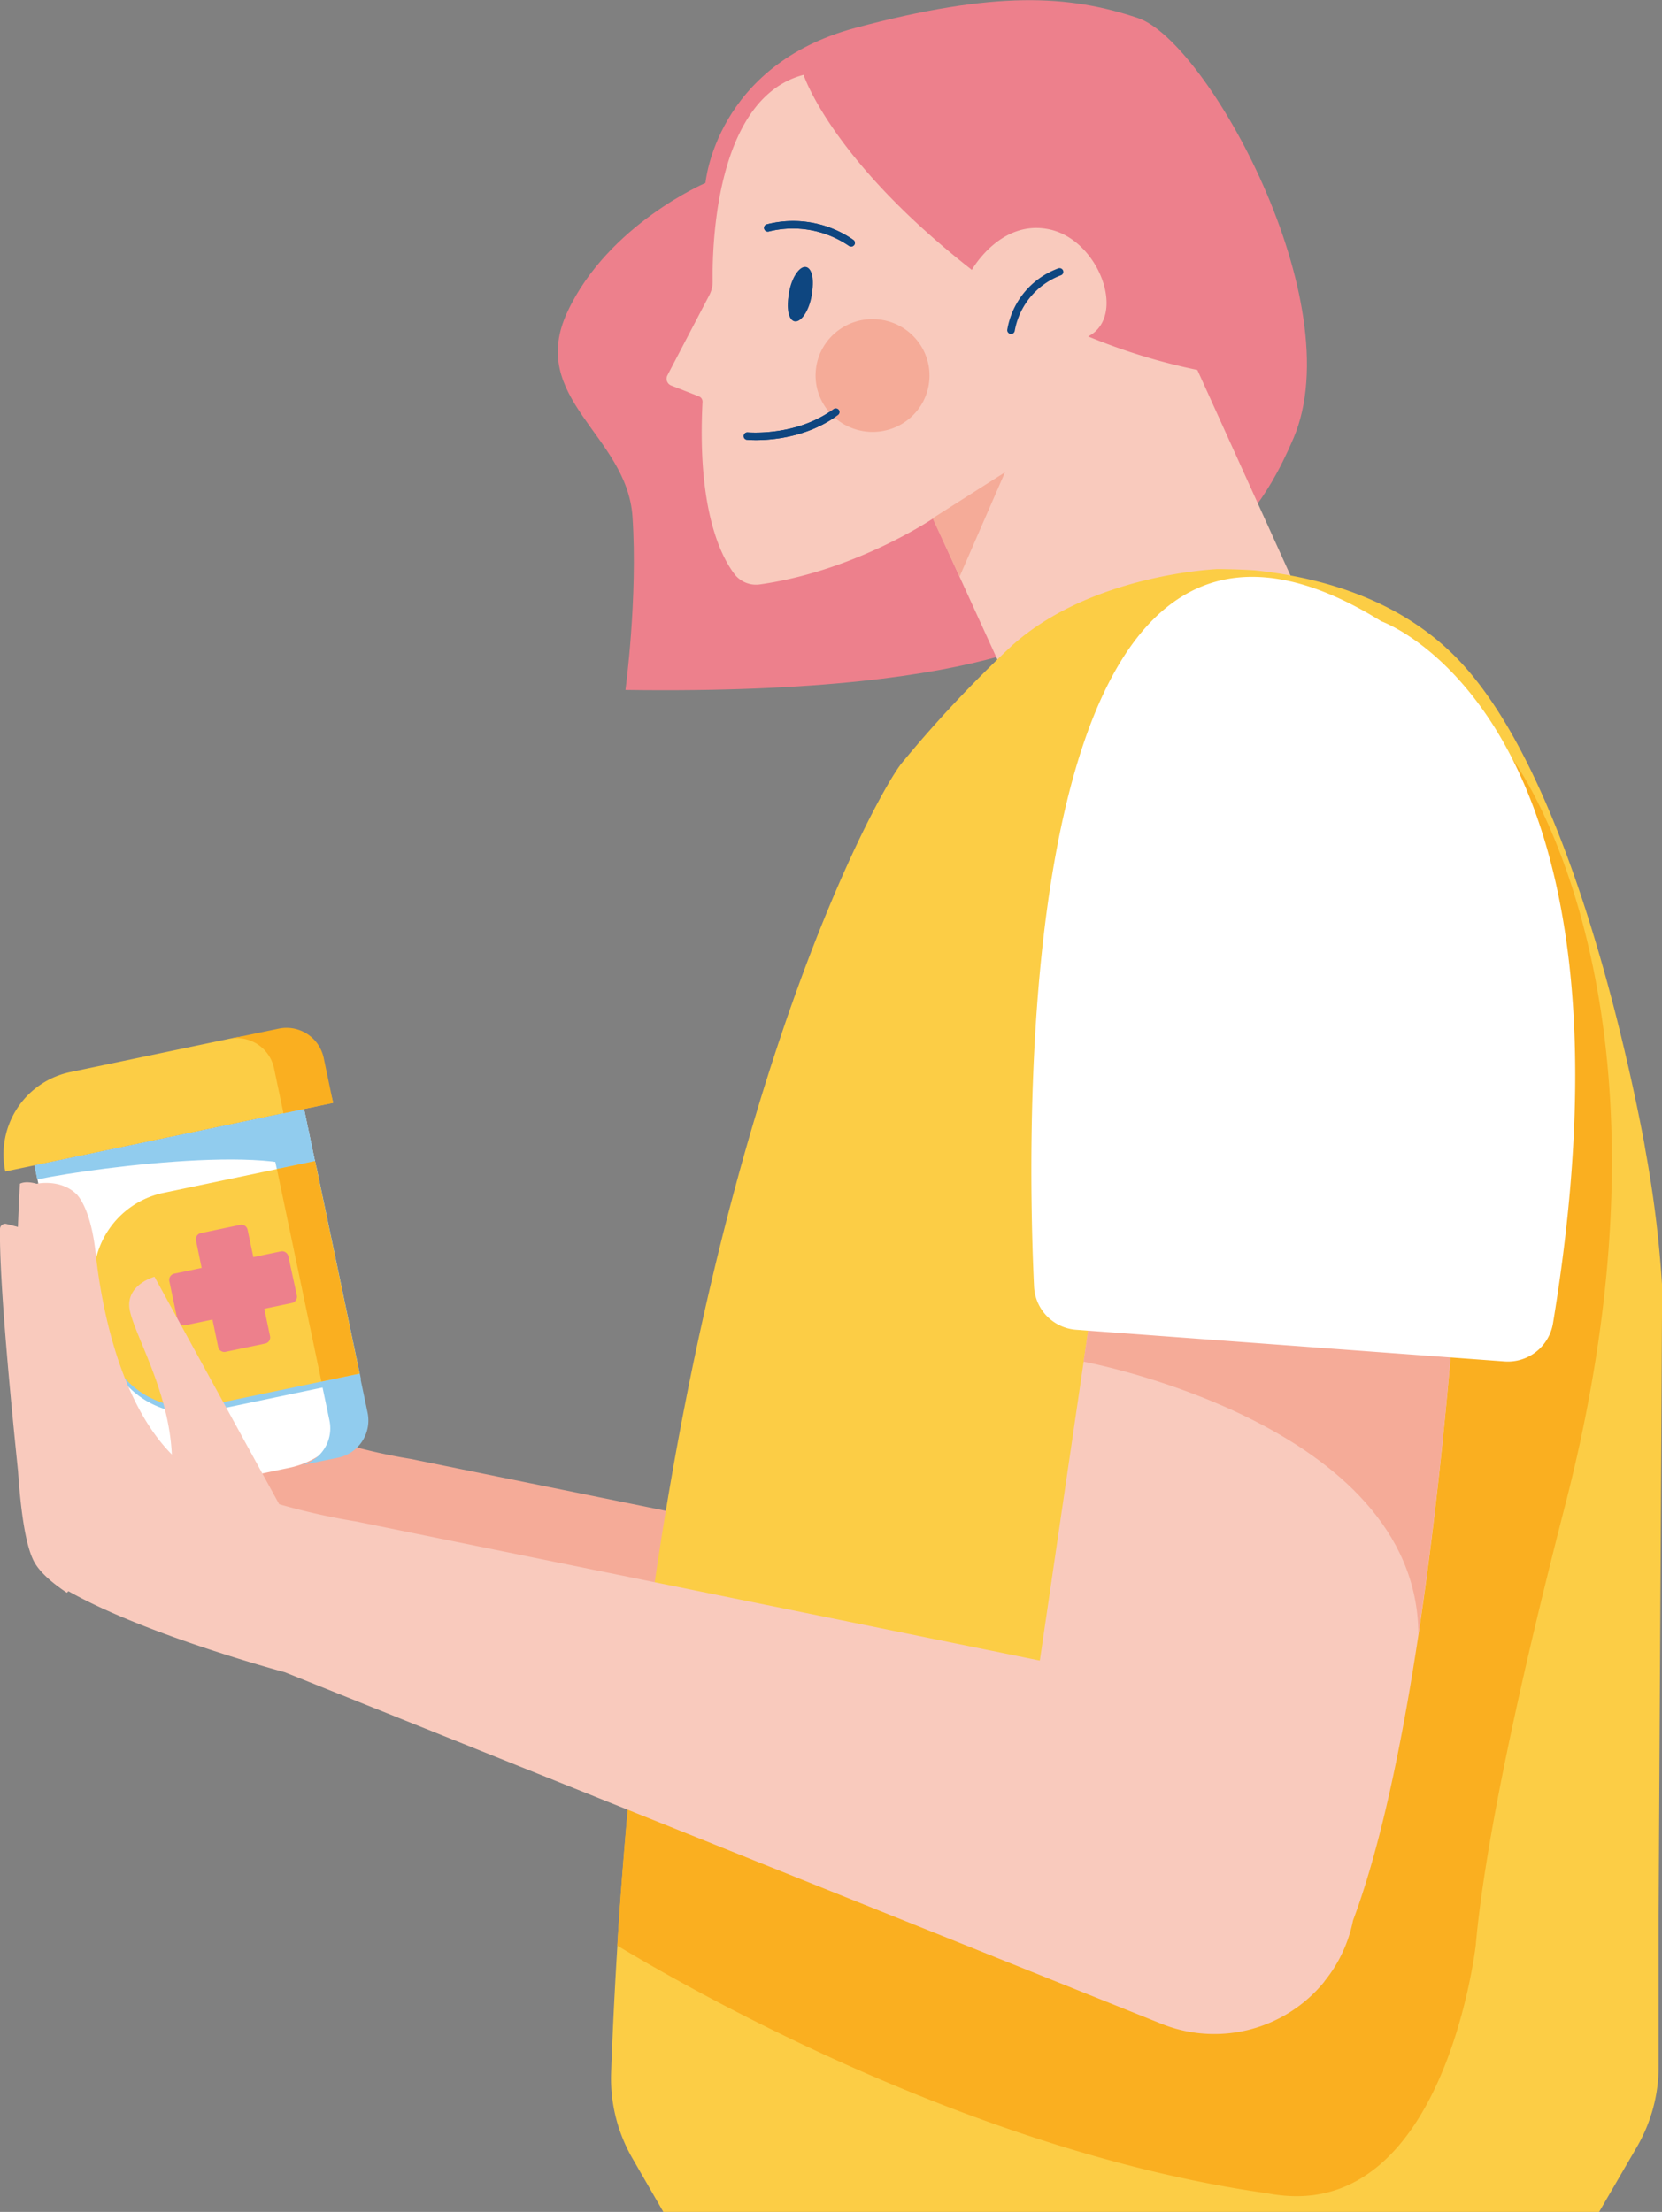
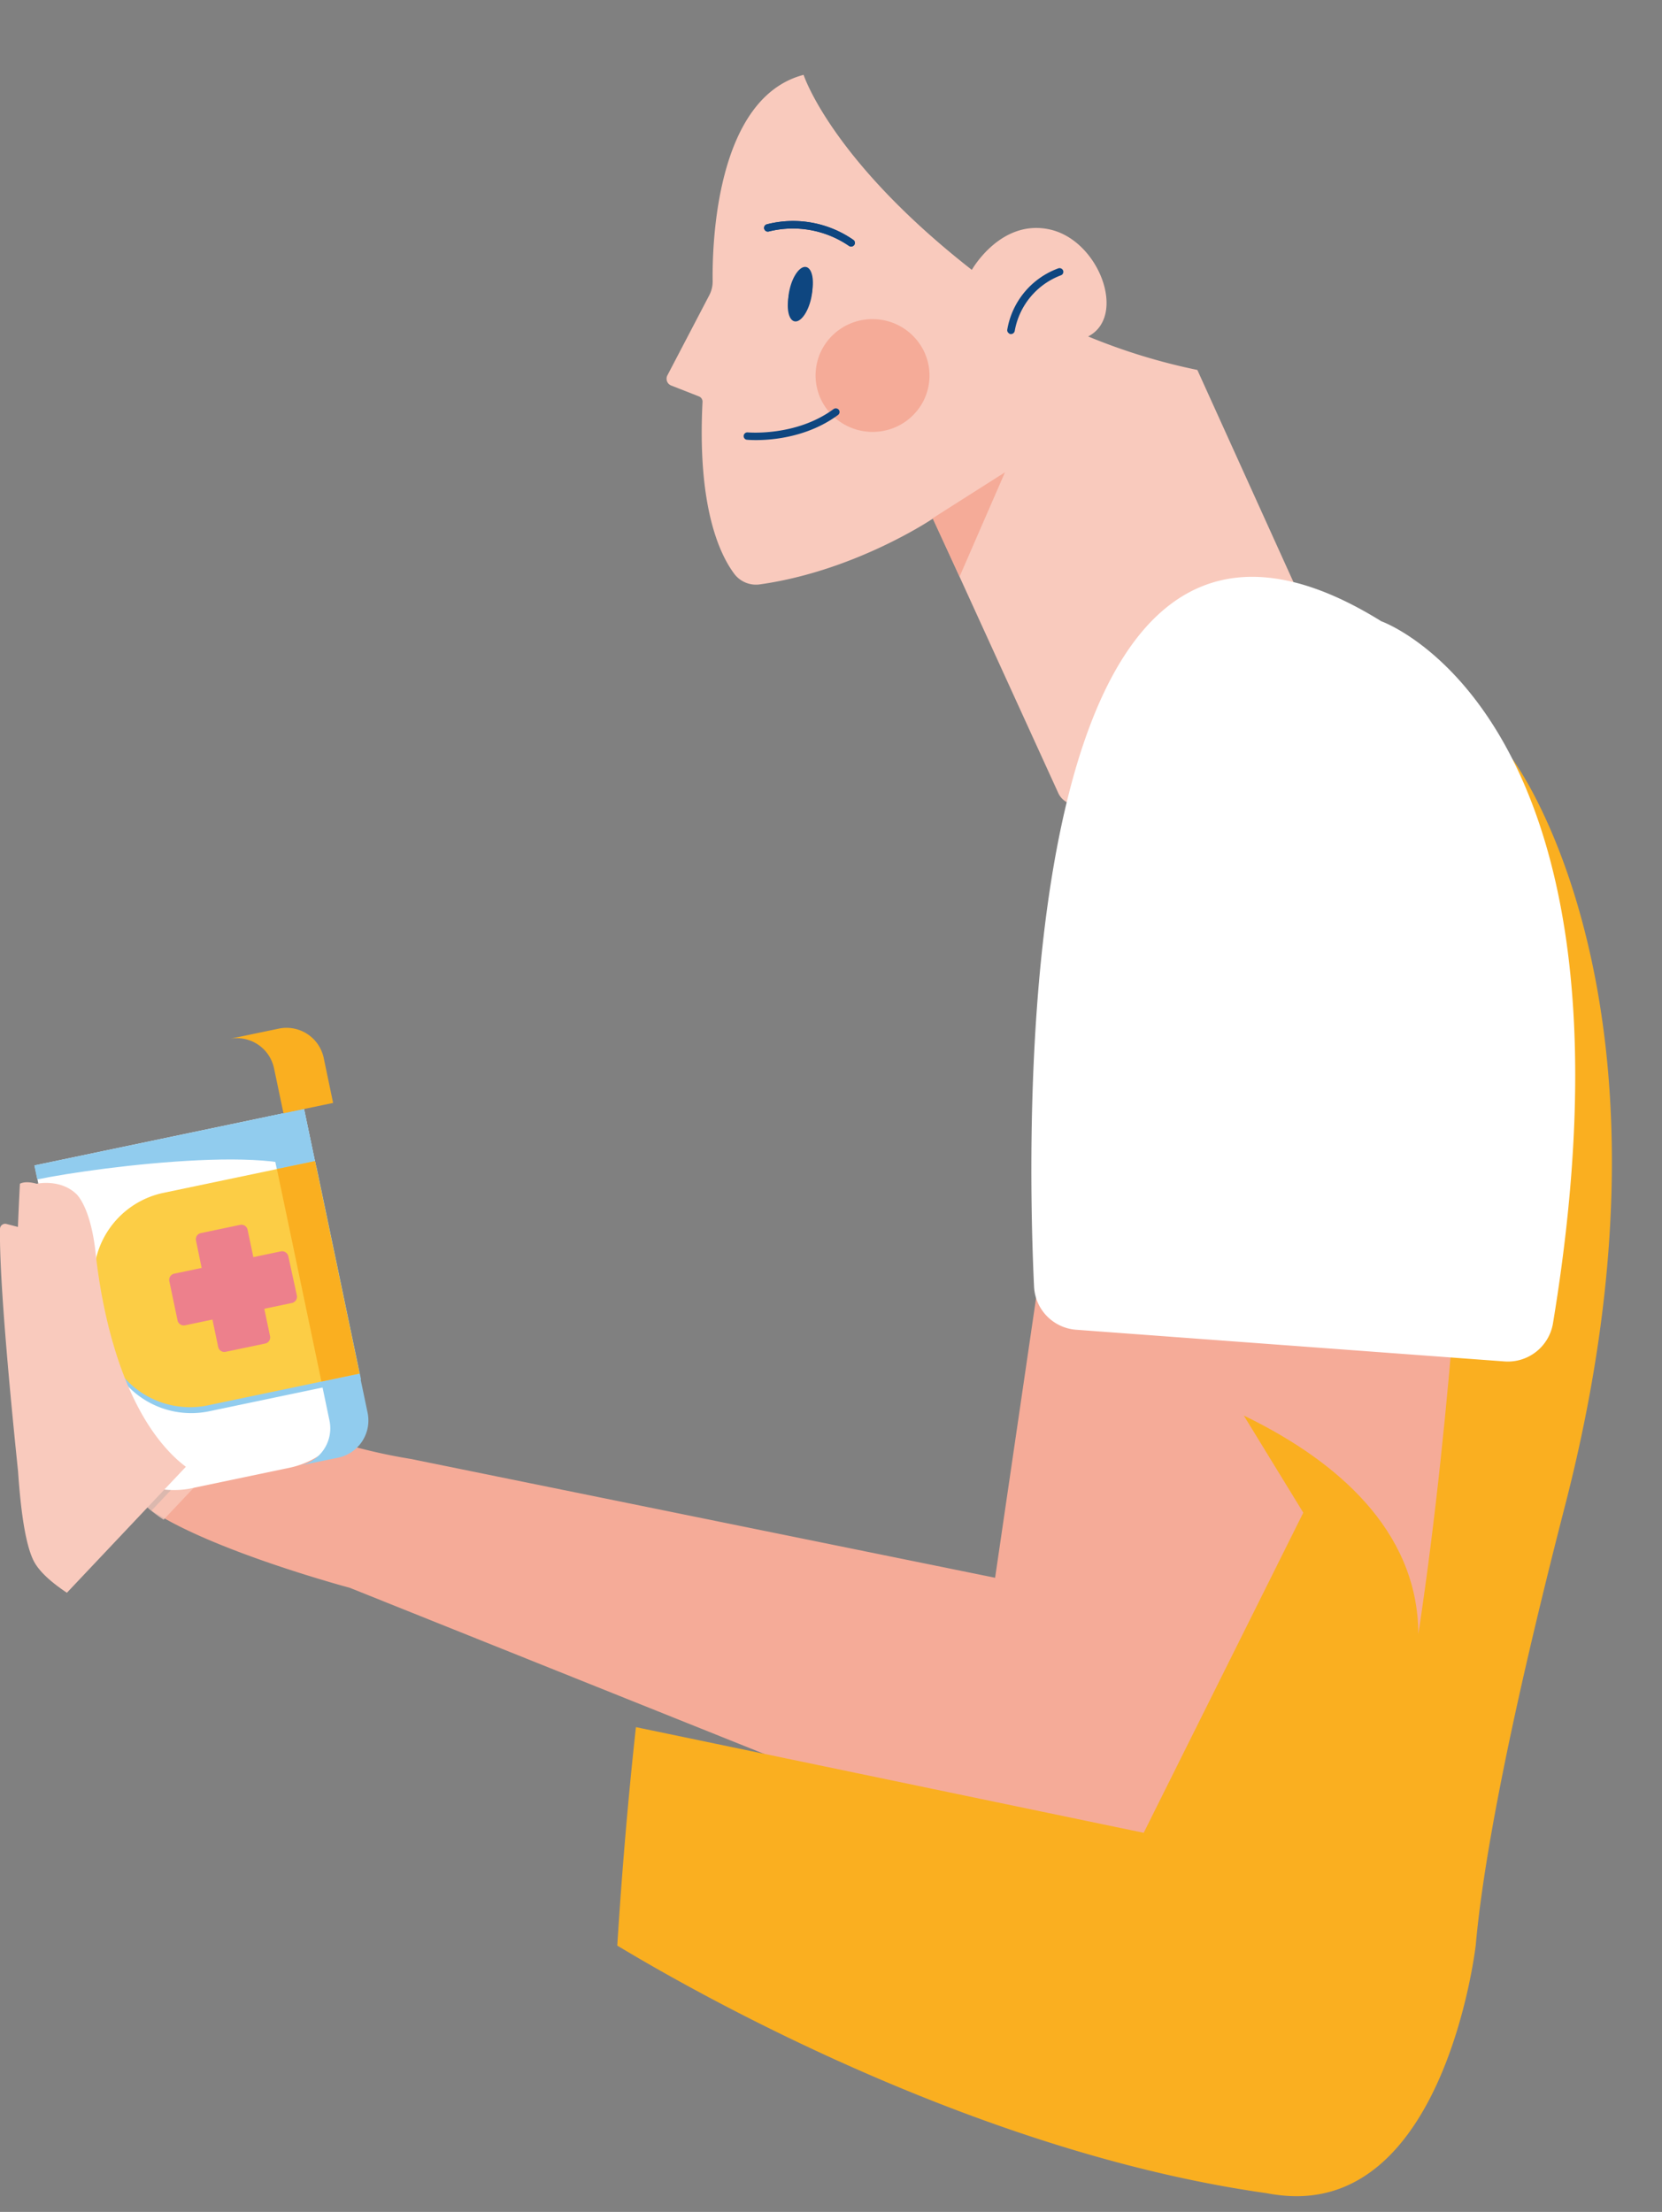
<svg xmlns="http://www.w3.org/2000/svg" viewBox="0 0 321.46 427.91">
  <rect x="0" y="0" width="321.46" height="427.91" fill="#808080" stroke="none" />
  <defs>
    <style>
      .cls-1 {
        isolation: isolate;
      }

      .cls-2 {
        fill: #f5ab98;
      }

      .cls-3, .cls-9 {
        fill: #f9cabd;
      }

      .cls-3 {
        mix-blend-mode: multiply;
        opacity: 0.75;
      }

      .cls-4 {
        fill: #fff;
      }

      .cls-5 {
        fill: #91ccee;
      }

      .cls-6 {
        fill: #fccd45;
      }

      .cls-7 {
        fill: #faaf20;
      }

      .cls-8 {
        fill: #ed808c;
      }

      .cls-10 {
        fill: #0e4680;
      }
    </style>
  </defs>
  <g class="cls-1">
    <g id="Calque_2" data-name="Calque 2">
      <g>
        <path class="cls-2" d="M49,271.36c-.4-10.59-6.2-19.94-7-24.09s4.09-5.52,4.09-5.52l20.64,37.64a108.45,108.45,0,0,0,12.65,2.84l113.09,23,11-75.1,49.79-7.69,3.57-11.32,5.9,9.86s-4,88.44-18.49,127.23a23.11,23.11,0,0,1-4.73,10,.54.54,0,0,1-.07.13h0a23.43,23.43,0,0,1-26.7,7L67.65,307.17s-26.23-7-38.33-14.94" />
        <path class="cls-3" d="M31.64,294c-2.55-1.68-4.47-3.39-5.39-5.09-1.4-2.58-2.23-8.18-2.68-15-1.22-11.69-3.13-31.67-3-40.08a.85.85,0,0,1,1.05-.81l1.92.5c.17-4.37.32-7.14.32-7.14s.81-.56,2.78,0c0,0,3.83-.86,6.49,1.64,0,0,2.41,2,3.26,9.84s3.75,25,13.26,33.94c.51.48,1.07.93,1.65,1.38" />
        <g>
          <path class="cls-4" d="M13,219.29H66.26a0,0,0,0,1,0,0v50.36a17,17,0,0,1-17,17H30a17,17,0,0,1-17-17V219.29a0,0,0,0,1,0,0Z" transform="translate(-51 13.49) rotate(-11.83)" />
          <path class="cls-5" d="M51.43,216.08l12.3,58.75A7.35,7.35,0,0,1,58,283.52L65.41,282a7.36,7.36,0,0,0,5.69-8.7L58.8,214.54Z" />
          <path class="cls-5" d="M36,230.15H66a0,0,0,0,1,0,0v42a0,0,0,0,1,0,0H36a17,17,0,0,1-17-17v-8A17,17,0,0,1,36,230.15Z" transform="translate(-50.56 14.03) rotate(-11.83)" />
-           <path class="cls-6" d="M14.91,203.93H47.2a16.24,16.24,0,0,1,16.24,16.24v0a0,0,0,0,1,0,0H-1.34a0,0,0,0,1,0,0v0a16.24,16.24,0,0,1,16.24-16.24Z" transform="translate(-42.8 10.86) rotate(-11.83)" />
          <path class="cls-5" d="M6.64,225.46l.57,2.71c12-2.51,52.84-7.62,54.59.72l-3-14.35Z" />
          <path class="cls-6" d="M35.77,229H65.71a0,0,0,0,1,0,0v42a0,0,0,0,1,0,0H35.77a17,17,0,0,1-17-17v-8a17,17,0,0,1,17-17Z" transform="translate(-50.33 13.96) rotate(-11.83)" />
          <rect class="cls-7" x="57.76" y="224.95" width="7.53" height="42" transform="translate(-49.09 17.83) rotate(-11.83)" />
          <path class="cls-8" d="M54.31,242.09,49,243.2l-1.11-5.29a1.22,1.22,0,0,0-1.45-.95l-7.59,1.59a1.22,1.22,0,0,0-.94,1.45L39,245.29l-5.3,1.11a1.23,1.23,0,0,0-.95,1.45l1.59,7.59a1.23,1.23,0,0,0,1.45.95l5.3-1.11,1.11,5.3a1.21,1.21,0,0,0,1.44.94l7.59-1.59a1.21,1.21,0,0,0,1-1.44l-1.11-5.3,5.3-1.11a1.24,1.24,0,0,0,1-1.45L55.76,243A1.24,1.24,0,0,0,54.31,242.09Z" />
          <path class="cls-7" d="M53.9,199l-9.6,2A7.34,7.34,0,0,1,53,206.66l1.83,8.71,9.6-2-1.82-8.71A7.35,7.35,0,0,0,53.9,199Z" />
        </g>
-         <path class="cls-8" d="M136.45,35.39s1.94-22.76,29-30S206.75-1,220.11,3.49s41.27,54.94,30.09,81.25S227,106.28,227,106.28l-17.89,13.46s-13.25,14.81-88.14,13.74c0,0,2.42-17.79,1.36-33.56s-20.46-22.81-12.55-39.66S136.45,35.39,136.45,35.39Z" />
        <path class="cls-9" d="M204.72,153.49l-24.26-53.18S165.53,110.43,147,113.05a5.26,5.26,0,0,1-4.95-2c-2.86-3.8-7.2-13-6.17-33.29a1.08,1.08,0,0,0-.69-1.07l-5.35-2.1a1.41,1.41,0,0,1-.74-2l8.09-15.48a5.73,5.73,0,0,0,.65-2.76c-.09-6.76.53-35.4,17.59-39.87,0,0,5.28,16.41,32.54,37.73,0,0,5.58-9.94,15.11-7.81s14.94,16.79,7.39,20.69a116.72,116.72,0,0,0,21.12,6.48l27,59.62-48.77,24.1A3.83,3.83,0,0,1,204.72,153.49Z" />
        <polygon class="cls-2" points="194.38 91.37 180.38 100.27 185.6 111.55 194.38 91.37" />
-         <path class="cls-10" d="M144.21,85a.72.72,0,0,1,.4-1.35c.1,0,9.37.84,16.63-4.52a.75.75,0,0,1,1,.15.71.71,0,0,1-.15,1c-7.73,5.69-17.24,4.83-17.64,4.79A.79.79,0,0,1,144.21,85Z" />
        <path class="cls-10" d="M148.18,44.73a.77.77,0,0,1-.36-.43.71.71,0,0,1,.48-.9,20.41,20.41,0,0,1,16.74,3,.71.71,0,0,1,.18,1,.75.75,0,0,1-1,.18,19.2,19.2,0,0,0-15.47-2.81A.8.8,0,0,1,148.18,44.73Z" />
        <ellipse class="cls-10" cx="154.76" cy="57.33" rx="4.96" ry="2.17" transform="matrix(0.22, -0.98, 0.98, 0.22, 64.61, 195.57)" />
        <path class="cls-10" d="M195.21,64.52a.72.72,0,0,1-.39-.73,15.36,15.36,0,0,1,9.86-11.87.74.74,0,0,1,.94.41.71.71,0,0,1-.42.93A14.12,14.12,0,0,0,196.27,64a.75.75,0,0,1-1.06.56Z" />
        <ellipse class="cls-2" cx="168.75" cy="72.64" rx="10.91" ry="11.02" transform="translate(85.73 236.53) rotate(-86.42)" />
        <path class="cls-10" d="M144.21,85a.72.72,0,0,1,.4-1.35c.1,0,9.37.84,16.63-4.52a.75.75,0,0,1,1,.15.71.71,0,0,1-.15,1c-7.73,5.69-17.24,4.83-17.64,4.79A.79.79,0,0,1,144.21,85Z" />
        <path class="cls-10" d="M148.18,44.73a.77.77,0,0,1-.36-.43.71.71,0,0,1,.48-.9,20.41,20.41,0,0,1,16.74,3,.71.71,0,0,1,.18,1,.75.75,0,0,1-1,.18,19.2,19.2,0,0,0-15.47-2.81A.8.8,0,0,1,148.18,44.73Z" />
        <ellipse class="cls-10" cx="154.76" cy="57.33" rx="4.96" ry="2.17" transform="translate(64.61 195.57) rotate(-77.22)" />
-         <path class="cls-6" d="M128.3,427.91h181l7.32-12.59a31,31,0,0,0,4.19-15.58V371.17c.08-14.82.68-122.28.68-122.28A220.63,220.63,0,0,0,318.52,224c-.08-.45-.18-1-.28-1.57L318,221c-3.13-16.62-14.48-69.89-35.1-92.48-11-12.08-26.44-16.72-40.11-18.18-.81-.06-3.57-.23-7.28-.25,0,0-24.26.9-39.76,14.79a241.31,241.31,0,0,0-21.46,22.9c-6,7.77-50,88.06-56.09,253.19a31,31,0,0,0,4.18,16.68Z" />
        <path class="cls-7" d="M292.51,146.82S257.85,211,257.23,211.14s20.32,44.55-17.55,61.25l12.4,20.25-30.87,61.93L123,334.13q-2.2,20-3.61,42.26C142,390,193.23,417,245,424.29a32.21,32.21,0,0,0,3.59.49c30.53,2.46,36.63-46.63,36.86-48.58h0v-.06c1.25-14,5.55-39.38,17.29-85C327.89,193.43,292.51,146.82,292.51,146.82Z" />
-         <path class="cls-9" d="M33.24,281.6c-.47-12.39-7.25-23.34-8.15-28.19S29.88,247,29.88,247L54,291a127.64,127.64,0,0,0,14.81,3.33l132.31,26.92L214,233.38l58.26-9,4.17-13.25,6.91,11.54s-4.62,103.48-21.64,148.85a27.17,27.17,0,0,1-5.52,11.77l-.09.15v0a27.41,27.41,0,0,1-31.24,8.16L55.07,323.5S24.39,315.31,10.22,306" />
        <path class="cls-2" d="M209.58,263.43,214,233.38l58.26-9,4.17-13.25,6.91,11.54s-2.16,48.34-9,93.43c-.26-40.74-64.77-52.68-64.77-52.68Z" />
        <path class="cls-4" d="M267.17,120.19s52.63,18.4,33.2,135.84a8.85,8.85,0,0,1-9.37,7.35l-82.84-6.13a8.8,8.8,0,0,1-8.16-8.38C198.38,214,196.26,76.13,267.17,120.19Z" />
        <path class="cls-9" d="M12.94,308.13c-3-2-5.23-4-6.31-5.95-1.64-3-2.6-9.57-3.14-17.57C2.07,270.94-.17,247.56,0,237.72a1,1,0,0,1,1.23-.94l2.24.58c.2-5.11.38-8.35.38-8.35s.95-.66,3.25,0c0,0,4.48-1,7.6,1.92,0,0,2.81,2.3,3.8,11.51s4.4,29.3,15.53,39.71c.6.56,1.24,1.09,1.92,1.61" />
      </g>
    </g>
  </g>
</svg>